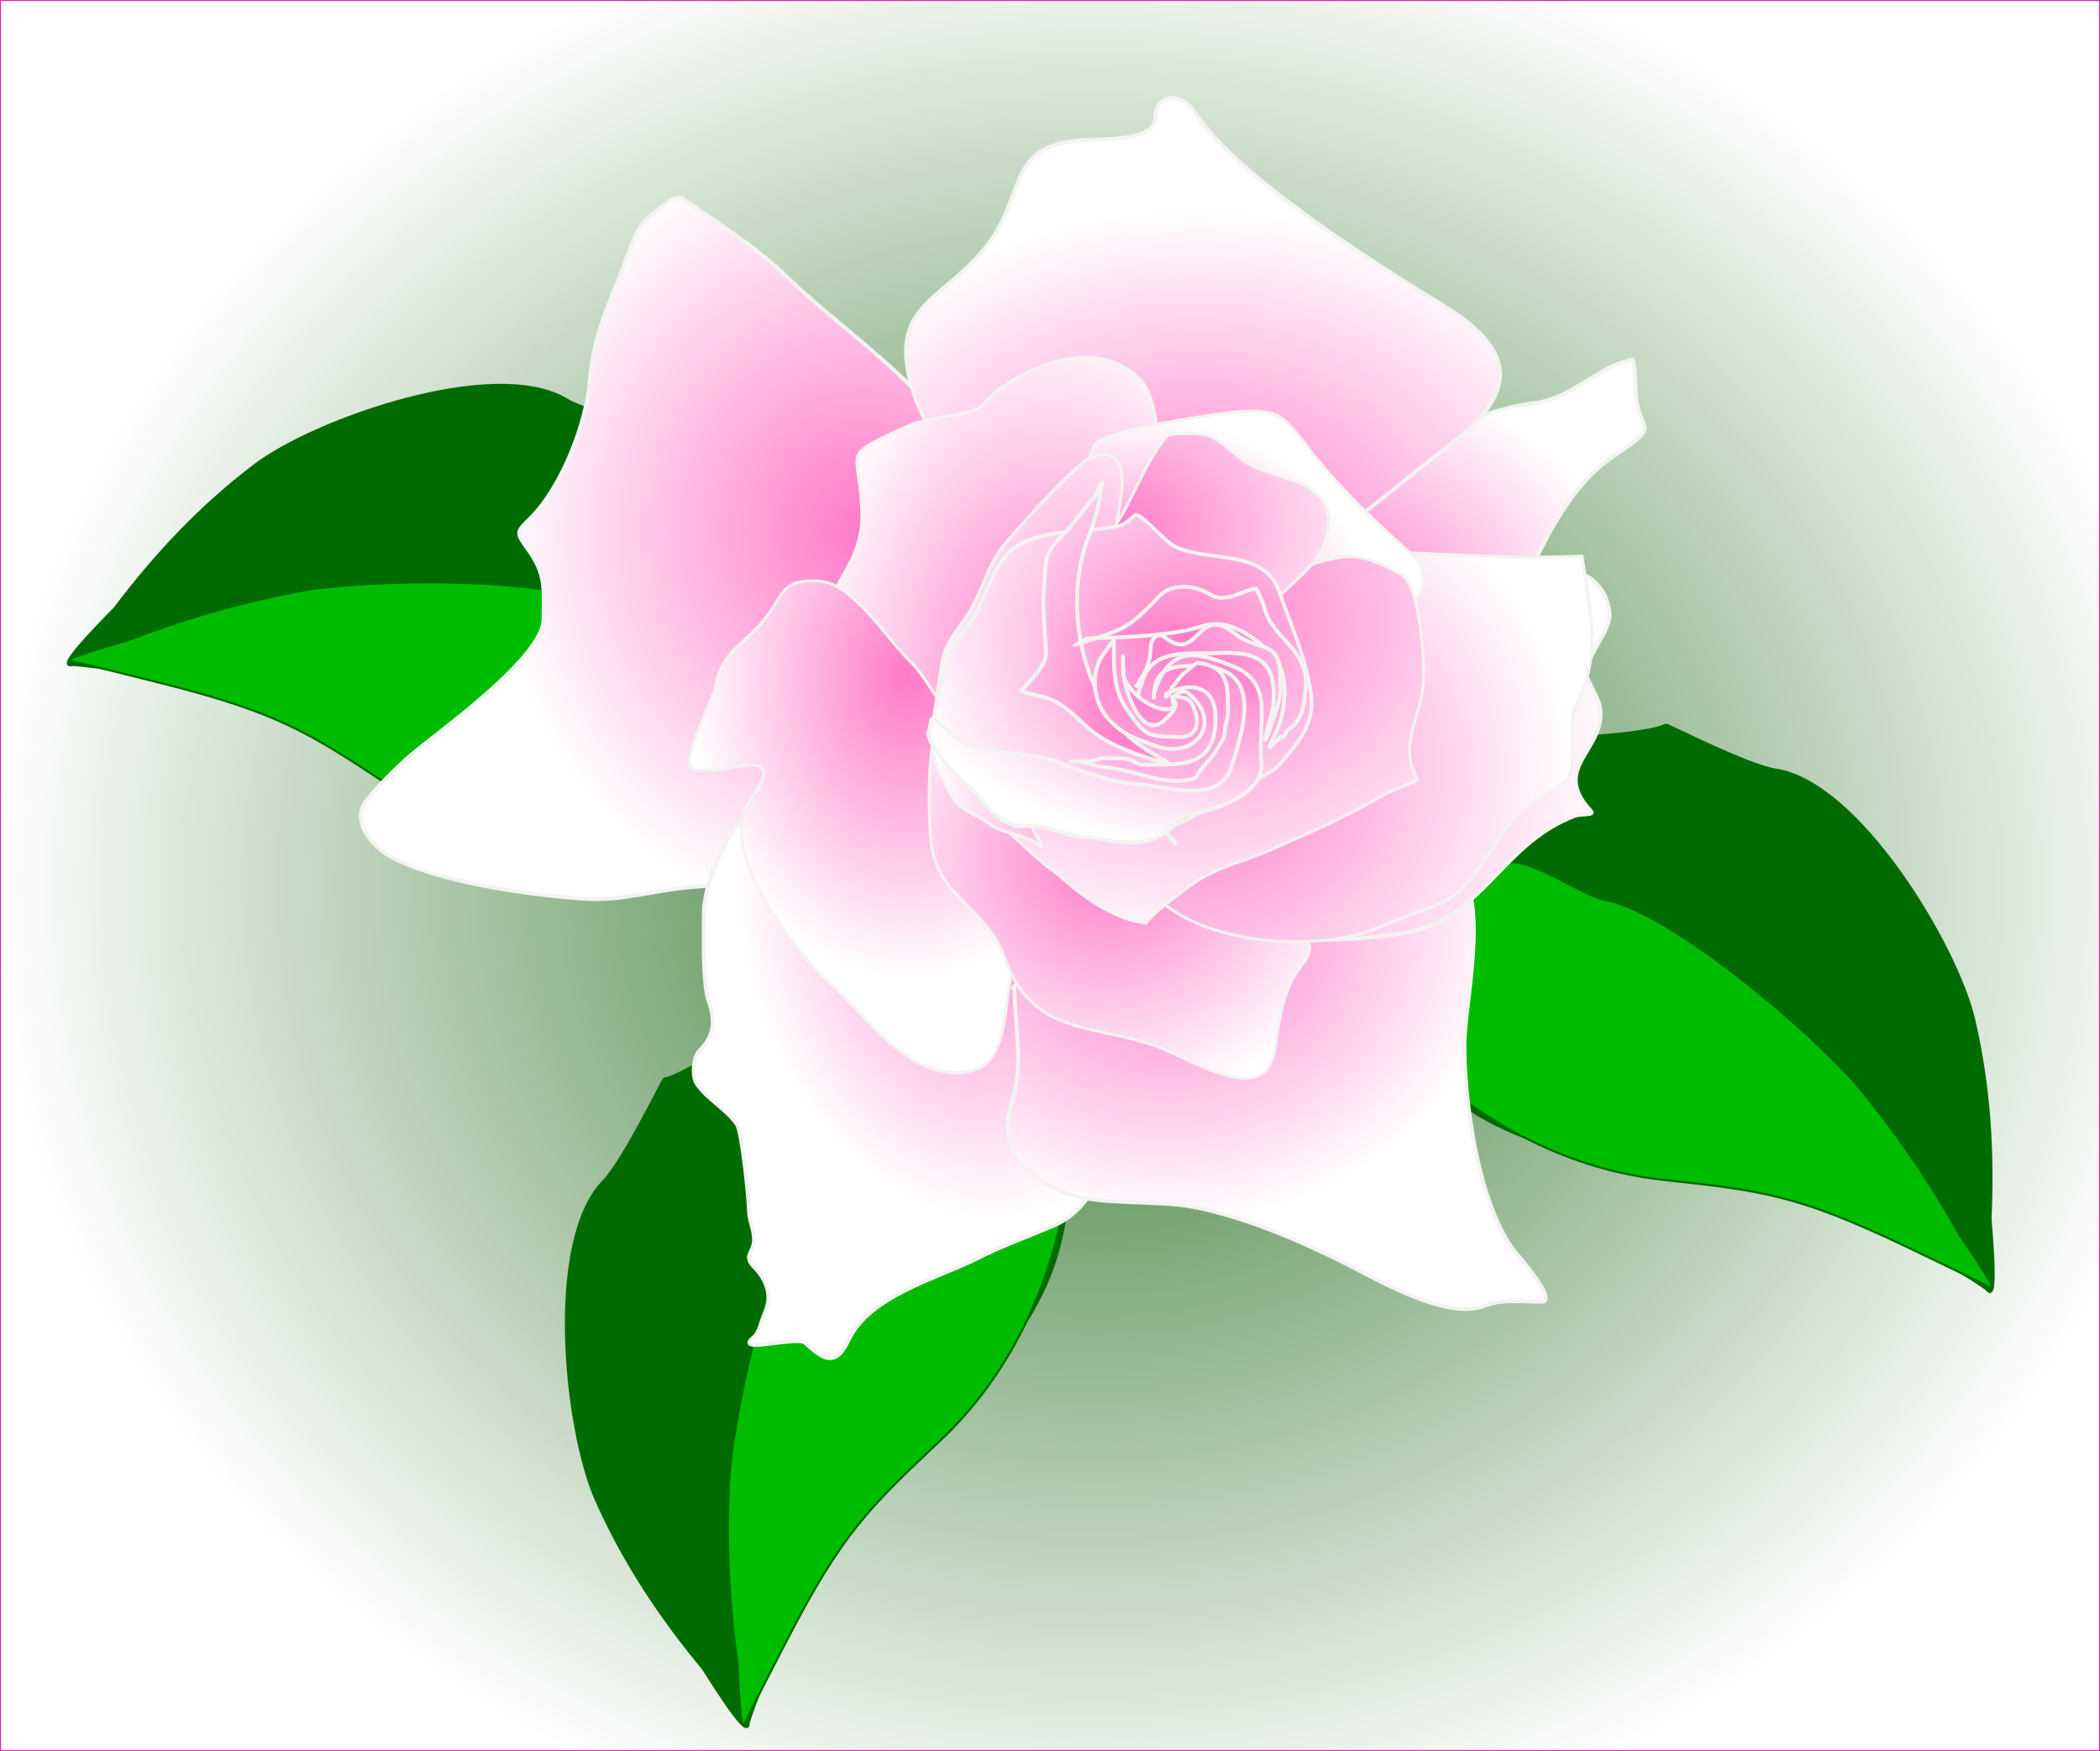
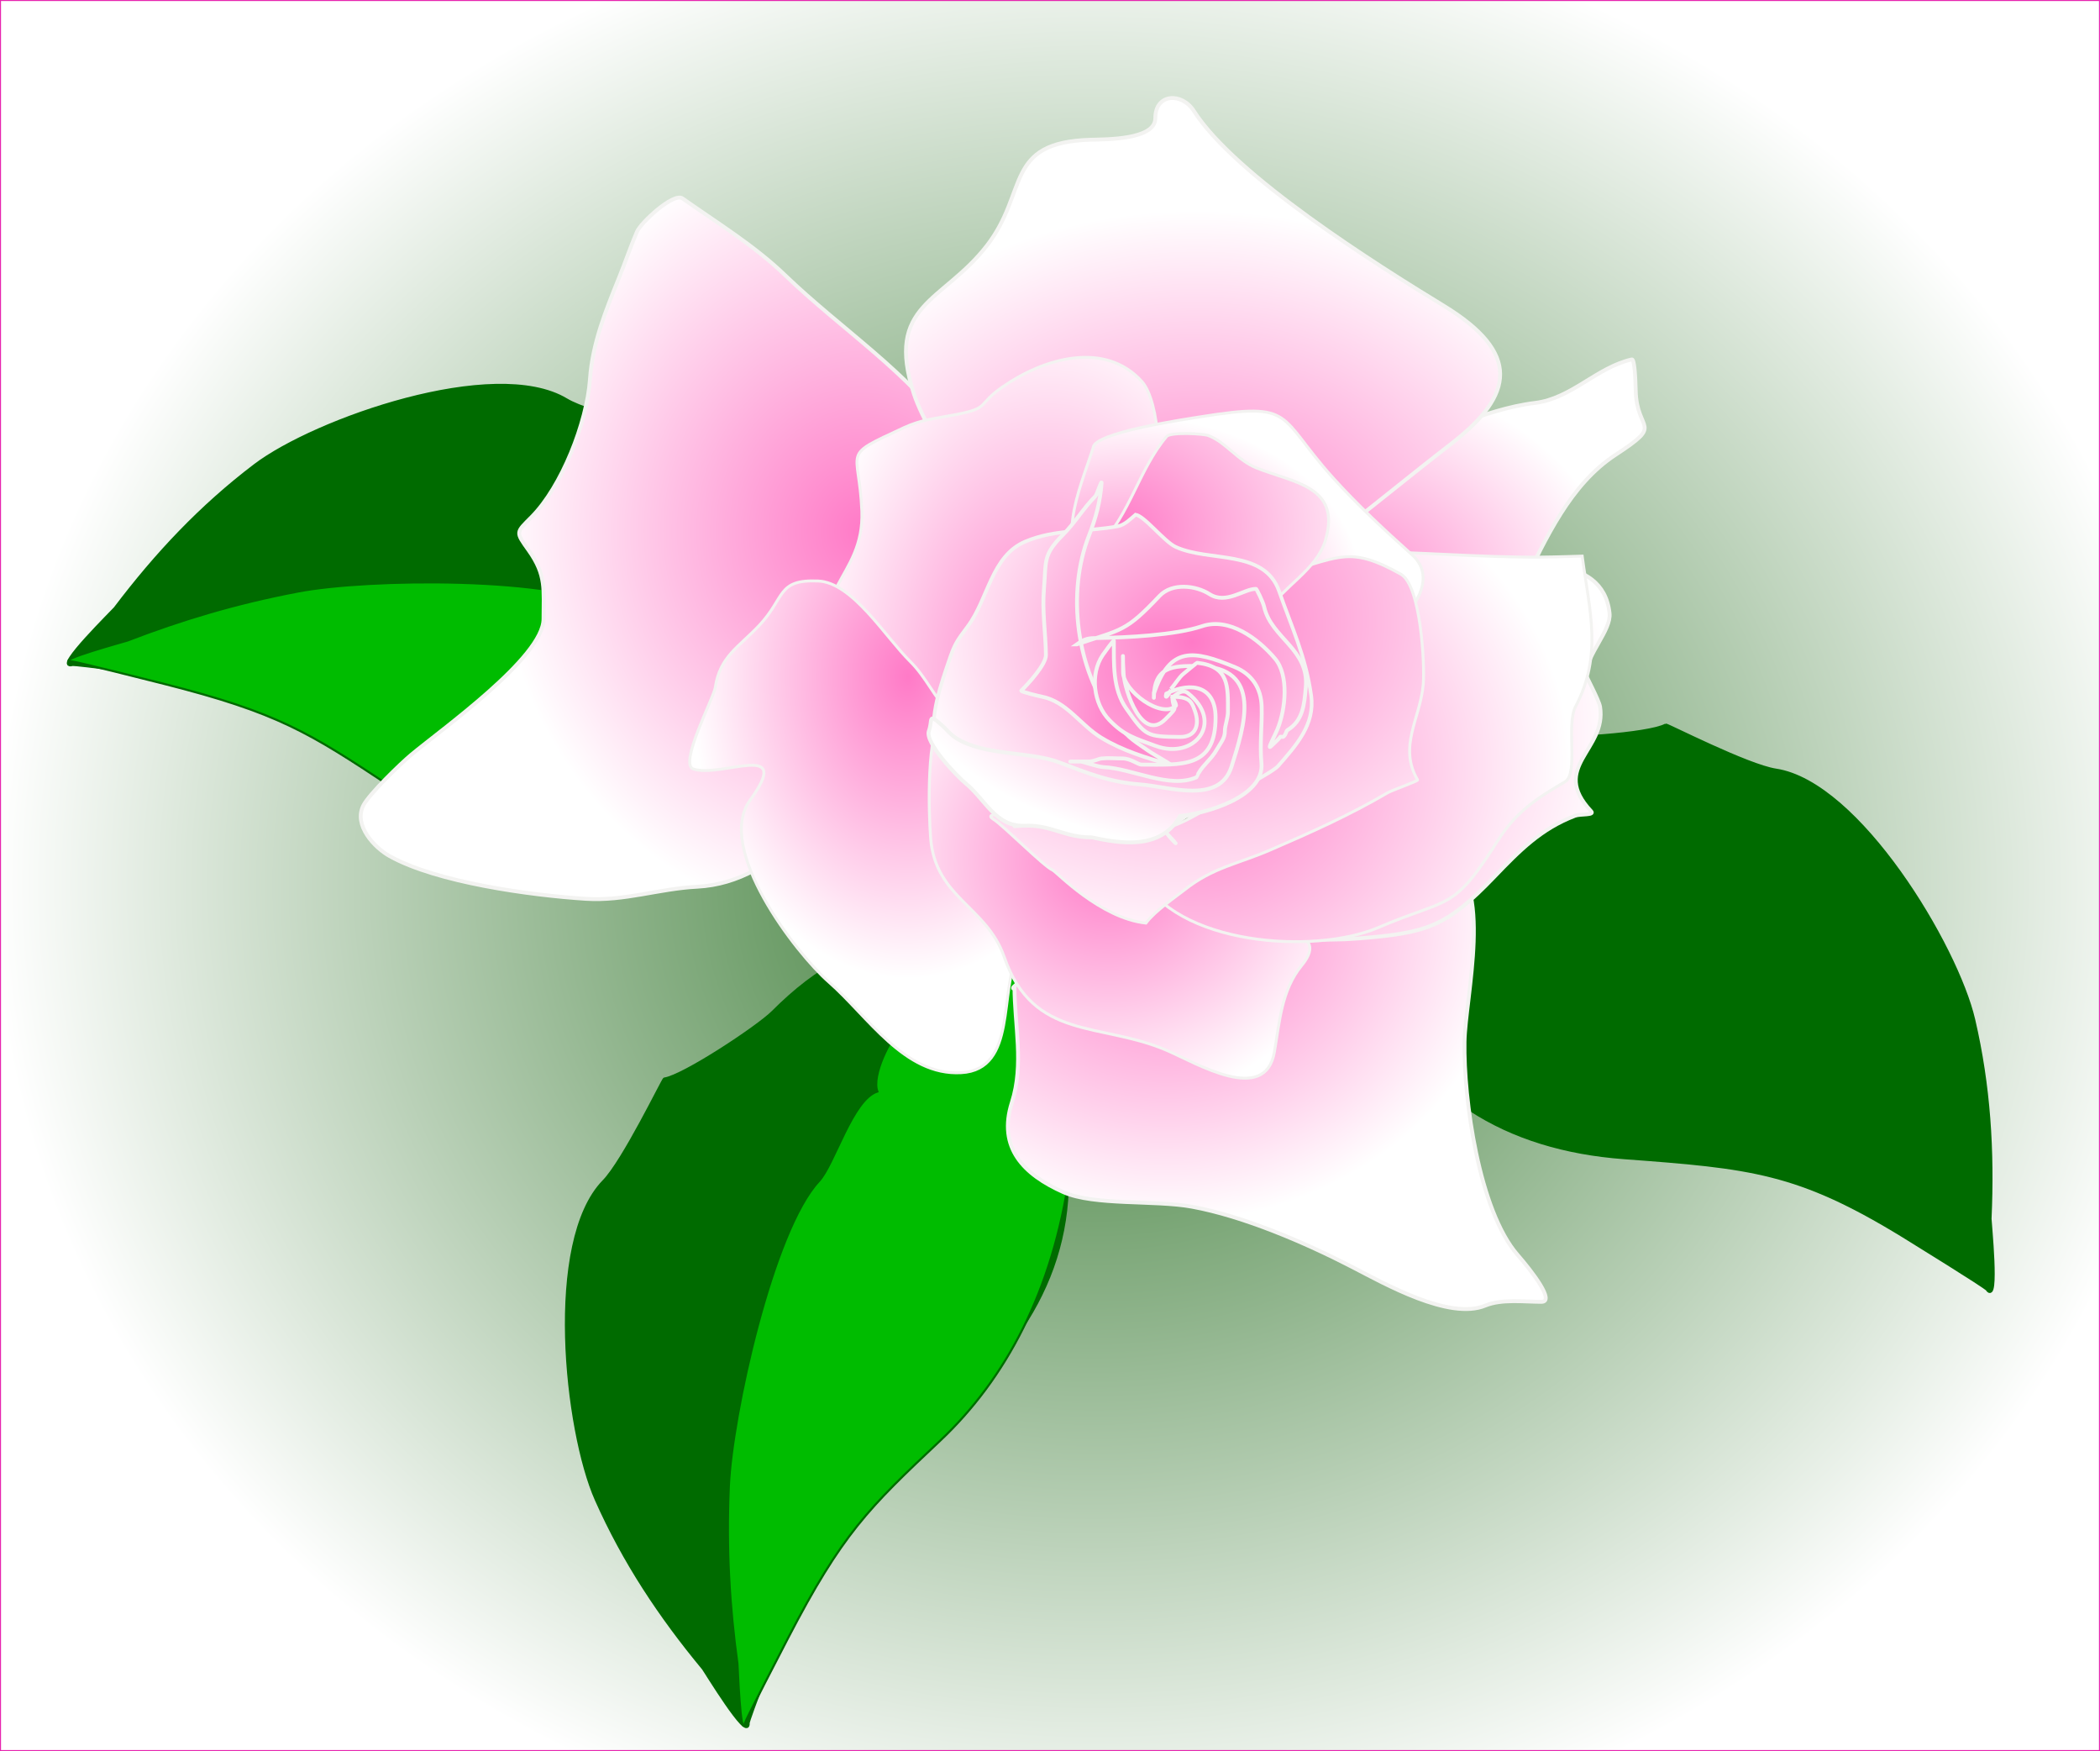
<svg xmlns="http://www.w3.org/2000/svg" xmlns:xlink="http://www.w3.org/1999/xlink" viewBox="0 0 725.5 604.8">
  <rect x="0" y="0" width="725.5" height="604.8" fill="#333333" stroke="none" />
  <defs>
    <radialGradient id="n" xlink:href="#a" gradientUnits="userSpaceOnUse" cy="617.86" cx="332.7" gradientTransform="scale(1.106 .904)" r="128.24" />
    <radialGradient id="b" gradientUnits="userSpaceOnUse" cy="364" cx="552.91" gradientTransform="matrix(.271 .001 -.001 .243 228.68 216.71)" r="1403.1">
      <stop offset="0" stop-color="#34772e" />
      <stop offset="1" stop-color="#fff" />
    </radialGradient>
    <radialGradient id="d" xlink:href="#a" gradientUnits="userSpaceOnUse" cy="532.93" cx="361.37" gradientTransform="scale(.836 1.196)" r="106.2" />
    <radialGradient id="e" xlink:href="#a" gradientUnits="userSpaceOnUse" cy="700.95" cx="341.46" gradientTransform="scale(1.061 .942)" r="112.34" />
    <radialGradient id="f" xlink:href="#a" gradientUnits="userSpaceOnUse" cy="648.32" cx="337.44" gradientTransform="scale(1.082 .924)" r="142.33" />
    <radialGradient id="g" xlink:href="#a" gradientUnits="userSpaceOnUse" cy="645.97" cx="348.22" gradientTransform="scale(1.177 .849)" r="91.933" />
    <radialGradient id="h" xlink:href="#a" gradientUnits="userSpaceOnUse" cy="601.56" cx="334.44" gradientTransform="scale(1.115 .896)" r="136.57" />
    <radialGradient id="i" xlink:href="#a" gradientUnits="userSpaceOnUse" cy="472.28" cx="395.03" gradientTransform="scale(.815 1.227)" r="105.82" />
    <radialGradient id="j" xlink:href="#a" gradientUnits="userSpaceOnUse" cy="491.15" cx="320.86" gradientTransform="scale(.851 1.176)" r="88.694" />
    <radialGradient id="k" xlink:href="#a" gradientUnits="userSpaceOnUse" cy="653.36" cx="335.83" gradientTransform="scale(1.02 .98)" r="87.855" />
    <radialGradient id="l" xlink:href="#a" gradientUnits="userSpaceOnUse" cy="653.42" cx="345.11" gradientTransform="scale(1.073 .932)" r="122.59" />
    <radialGradient id="m" xlink:href="#a" gradientUnits="userSpaceOnUse" cy="634.34" cx="301.73" gradientTransform="scale(1.159 .863)" r="69.106" />
    <radialGradient id="c" xlink:href="#a" gradientUnits="userSpaceOnUse" cy="507.67" cx="267.79" gradientTransform="scale(.962 1.039)" r="131.87" />
    <radialGradient id="o" xlink:href="#a" gradientUnits="userSpaceOnUse" cy="595.68" cx="304.64" gradientTransform="scale(1.13 .885)" r="89.484" />
    <radialGradient id="p" xlink:href="#a" gradientUnits="userSpaceOnUse" cy="407.65" cx="478.8" gradientTransform="scale(.697 1.434)" r="76.083" />
    <radialGradient id="q" xlink:href="#a" gradientUnits="userSpaceOnUse" cy="606.42" cx="346.2" gradientTransform="scale(1.072 .933)" r="91.169" />
    <radialGradient id="r" xlink:href="#a" gradientUnits="userSpaceOnUse" cy="431.34" cx="475.04" gradientTransform="scale(.732 1.367)" r="91.908" />
    <radialGradient id="s" xlink:href="#a" gradientUnits="userSpaceOnUse" cy="676.86" cx="304.44" gradientTransform="scale(1.192 .839)" r="91.971" />
    <radialGradient id="t" xlink:href="#a" gradientUnits="userSpaceOnUse" cy="639.4" cx="317.45" gradientTransform="scale(1.118 .895)" r="92.779" />
    <radialGradient id="u" xlink:href="#a" gradientUnits="userSpaceOnUse" cy="796.37" cx="287.52" gradientTransform="scale(1.389 .72)" r="91.684" />
    <radialGradient id="v" xlink:href="#a" gradientUnits="userSpaceOnUse" cy="661.23" cx="315.24" gradientTransform="scale(1.151 .869)" r="92.657" />
    <radialGradient id="w" xlink:href="#a" gradientUnits="userSpaceOnUse" cy="577.6" cx="354.93" gradientTransform="scale(1.006 .994)" r="93.235" />
    <radialGradient id="x" xlink:href="#a" gradientUnits="userSpaceOnUse" cy="507.7" cx="401.71" gradientTransform="scale(.882 1.133)" r="95.668" />
    <linearGradient id="a">
      <stop offset="0" stop-color="#ff7ac7" />
      <stop offset="1" stop-color="#fff" />
    </linearGradient>
  </defs>
  <path fill-rule="evenodd" stroke="#e624ae" stroke-width=".349" fill="url(#b)" d="M.442.525h725.15v604.45H.442z" transform="translate(-.268 -.35)" />
  <g fill-rule="evenodd" stroke="#006b00">
    <path d="M474.51 266.839c17.266-13.047 35.938-15.074 57.123-12.118 7.273 1.009 38.047-.95 43.864-4.142.373-.208 28.24 14.08 37.988 15.551 28.544 4.326 62.354 60.725 68.237 86.072 5.314 22.833 6.696 45.227 5.647 68.706-.064.675 2.924 29.752-.735 24.37-.675-.994-25.809-16.47-28.895-18.4-36.575-22.41-52.63-23.902-96.675-27.169-40.483-3-71.984-21.498-88.14-59.814-5.42-12.863-11.957-51.353-9.664-64.442.384-2.195 10.94-8.38 11.25-8.614z" stroke-width="1pt" fill="#006b00" />
-     <path d="M454.519 277.47c6.907-9.104 33.25-6.173 44.53 7.876 5.8.957 18.578 7.17 20.34 12.869 8.612-2.985 26.995 11.175 34.816 12.534 22.889 4 72.737 46.474 88.292 65.29 13.998 16.935 24.958 33.47 34.616 50.74.296.527 15.359 21.984 10.213 17.85-.965-.774-26.27-12.862-29.331-14.31-36.838-17.548-49.305-19.12-83.12-22.784-31.073-3.368-62.421-17.883-91.287-46.545-9.685-9.615-31.546-38.13-35.662-47.691-.684-1.602 6.47-35.66 6.593-35.828z" stroke-width=".727" fill="#00bc00" />
  </g>
  <g fill-rule="evenodd" stroke="#006b00">
    <path d="M319.992 324.9c-21.64 0-37.76 9.64-52.88 24.77-5.194 5.19-30.928 22.18-37.493 23.14-.423.06-14.042 28.26-20.932 35.31-20.166 20.66-13.139 86.04-2.55 109.81 9.525 21.42 21.923 40.12 36.915 58.22.458.5 15.604 25.5 15.28 19-.062-1.2 10.66-28.7 11.96-32.1 15.67-39.93 27.58-50.8 60.75-79.96 30.49-26.8 44.47-60.55 34.26-100.86-3.43-13.53-21.42-48.18-31.14-57.24-1.63-1.52-13.78-.09-14.17-.09z" stroke-width="1pt" fill="#006b00" />
    <path d="M342.352 321.33c-11-3.1-30.25 15.12-30.78 33.13-4.05 4.26-10.5 16.92-8.47 22.53-8.67 2.81-14.8 25.19-20.22 30.99-15.85 16.99-30.014 80.93-31.08 105.32-.959 21.95.266 41.75 2.972 61.35.082.6 1 26.8 2.614 20.4.303-1.2 13.204-26.1 14.774-29.1 18.81-36.21 27.81-44.98 52.58-68.29 22.76-21.42 39.02-51.9 44.77-92.17 1.93-13.51 2.18-49.44-.3-59.55-.42-1.69-26.66-24.55-26.86-24.61z" stroke-width=".727" fill="#00bc00" />
  </g>
  <g fill-rule="evenodd" stroke="#006b00">
    <path d="M302.097 227.488c-4.958-21.064-18.035-34.546-36.226-45.798-6.242-3.867-28.676-25.023-31.115-31.194-.155-.398-30.725-7.194-39.166-12.285-24.731-14.896-86.762 6.923-107.474 22.675-18.668 14.18-34.03 30.533-48.213 49.273-.382.56-21.247 21.031-14.994 19.226 1.154-.335 30.379 3.802 33.986 4.288 42.458 6.105 55.768 15.208 91.752 40.814 33.072 23.54 69.127 29.415 106.026 10.241 12.384-6.438 41.99-31.889 48.583-43.426 1.106-1.935-3.07-13.434-3.159-13.814z" stroke-width="1pt" fill="#006b00" />
    <path d="M310.695 248.436c.497-11.418-21.648-25.981-39.3-22.371-5.075-2.966-18.876-6.344-23.872-3.083-4.722-7.795-27.91-8.635-34.798-12.582-20.17-11.536-85.654-10.674-109.64-6.123-21.585 4.095-40.578 9.824-59.037 16.949-.565.217-25.858 7.113-19.258 7.218 1.237.02 28.43 6.873 31.71 7.714 39.557 10.013 50.156 16.765 78.52 35.535 26.065 17.247 59.46 26.091 99.976 22.462 13.593-1.216 48.625-9.205 57.897-13.935 1.55-.796 17.79-31.576 17.802-31.784z" stroke-width=".727" fill="#00bc00" />
  </g>
  <g stroke="#f3f3f1">
    <g stroke-width="1pt">
      <path d="M306.36 508.01c-12.49-5.99-8.89-.96-17.11-12.83-15.55-22.43-39.26-37.47-58.71-56.21-10.6-10.21-23.41-18-35.39-26.47-3.09-2.19-14.42 8.37-15.75 11.49-2.25 5.26-3.97 10.39-6.11 15.7-4.66 11.55-9.26 22.7-10.13 35.28-1.03 14.89-9.76 37.07-20.15 47.53-5.47 5.51-5.63 5.07-.98 11.6 6.1 8.59 5.09 13.42 5.09 23.63 0 13.23-35.35 38.25-45.81 47-3.491 2.92-14.472 13.49-16.465 17.48-3.403 6.81 3.871 14.52 9.114 17.44 16.301 9.1 48.681 13.53 67.761 14.75 13.44.86 25.19-3.5 38.58-4.18 13.9-.71 26.81-8.19 35.23-18.65 4.21-5.23 8.16-13.4 12.4-19.3 7.83-10.91 13.54-23 21.89-33.67 13.77-17.6 31.25-44.21 38.16-65.04.52-1.57.12-3.98-1.62-5.55z" fill="url(#c)" transform="translate(40.652 -343.96)" />
-       <path d="M252.71 603.2c-8.9 8.9-23.55 11.61-34.47 21.22-7.76 6.83-15.74 24.58-15.73 34.76.01 7.64-.56 24.27 1.73 30.78 2.36 6.69 1.84 11.96-3.4 17.04-1.94 1.89-2.53 8.63-.85 11.17 3.62 5.48 10.31 8.79 13.98 14.19 1.72 2.53 4.12 26.11 4.12 29.74 0 3.27 1.84 6.7 1.75 10.2-.1 4.51-4.03 5.22.25 9.51 3.78 3.8 6.47 9.9 3.42 15.92-1.35 2.67-1.63 6.32-3.86 8.16-7.2 5.96 15.21-.63 17.88 1.88 6.04 5.66 10.47 8.7 14.98-.95 7.21-15.43 31.01-21.38 44.62-28.29 8.42-4.27 17.41-7.49 26.13-11.2 18.84-8.02 20.94-33.24 21.13-51.3.08-7.75 1.55-14.75.83-22.68-2.36-25.89-26.28-40.31-44.75-54.73-12.01-9.37-43.91-16.95-49.26-31.05-.35-.91-1.39-2.14 1.5-4.37z" fill-rule="evenodd" fill="url(#d)" transform="translate(40.652 -343.96)" />
      <path d="M309.82 684.55c0 13.57 3.32 26.97-.89 40.15-5 15.64 4.01 24.88 17.8 31.02 10.57 4.71 31.58 2.68 44.34 5.01 17.9 3.26 39.34 12.49 55.51 20.87 11.15 5.77 33.5 18.44 45.92 13.29 5.61-2.32 13.4-1.29 19.37-1.29 4.87 0-3.28-10.53-8.22-16.21-13.39-15.38-18.67-53.87-18.34-73.56.26-15.45 10.29-55.35-6.36-63.96-34.24-17.73-81.92-5.99-111.75 15.98-12.92 9.51-25.99 18.01-37.72 29.03-.41.39.15 1.12.34-.33z" fill-rule="evenodd" fill="url(#e)" transform="translate(40.652 -343.96)" />
      <path d="M415.41 535.7c17.79 0 35.6 3.57 54.07 3.51 14.78-.04 43.66-4.81 45.93 16.56.63 5.89-7.83 14.09-8.21 21.18-.02.31 4.57 8.83 4.93 11.1 2.42 15.01-17.56 20.72-3.06 36.13 1.32 1.41-3.79.85-5.6 1.54-11.75 4.5-19.06 11.92-27.84 21.06-16.62 17.29-23.03 19.42-47.26 21.33-23.68 1.87-49.05-2.98-67.91-17.83-4.73-3.72 12.42-26.65 14.6-29.58 17.8-23.97 19.84-45.9 24.94-74.3 1.35-7.52 12.82-10.87 15.41-10.7z" fill-rule="evenodd" fill="url(#f)" transform="translate(40.652 -343.96)" />
      <path d="M399.83 513.2c0-8.47 30.25-15.12 36.72-15.84 18.41-2.04 34.62-11.98 53.14-14.24 12.61-1.54 21.22-12.25 33.42-15.02.85-.19 1.23 5.6 1.34 10.69.3 14.7 10.18 11.03-7.04 22.31-15.62 10.23-23.99 28.87-31.92 44.95-6.64 13.45-47.84 17.65-59.73 12-14.37-6.81-24.84-24.06-25.83-39.63-.13-2.21-1.98-3-.1-5.22z" fill-rule="evenodd" fill="url(#g)" transform="translate(40.652 -343.96)" />
      <path d="M289.05 508.01c-4.09-8.2-11.31-19.87-13.94-27.91-10.21-31.12 9.94-31.62 25.17-51.29 14.48-18.68 5.83-35.72 35.9-36.59 5.09-.15 22.31.07 22.3-7.44-.01-8.59 9.17-9.01 13.32-2.5 14.23 22.36 63.11 53.14 86.24 67.23 26.81 16.33 24.5 30.84 2.67 47.72-15.17 11.72-29.94 23.99-45.17 35.6-23.55 17.95-49.47 7.14-73.76-1.3-16.41-5.7-32.46-11.56-49.37-15.77-3.35-.83-5.21-6.56-3.36-7.75z" fill-rule="evenodd" fill="url(#h)" transform="translate(40.652 -343.96)" />
    </g>
    <g fill-rule="evenodd">
      <path d="M342.97 538.4c4.03-8.06 5.95-15.19 12.29-22.09 6.66-7.25 4.74-33.78-1.45-40.62-12.83-14.16-33.97-8.01-48.28 2.03-8.8 6.16-4 7.09-15.78 9.4-6.92 1.35-11.93 1.67-18.1 4.54-22.27 10.34-15.46 6.7-14.56 28.79.96 23.81-20.56 26.78-8.14 53.79 5.99 13.02 17.19 22.38 21.64 36.49 2.36 7.48 5.58 12.15 11.01 17.4.6.58-.44 1.71-.19 2.35 2.06 5.22 7.49 6.84 12.09 9.46 1.82 1.03-.65-4.22-.25-6.27.82-4.2 11.89-15.7 14.19-23.85 7.91-28.12-5.47-34.67 20.91-57.63 2.76-2.39 15.07-16.05 14.62-13.79z" fill="url(#i)" transform="translate(40.652 -343.96)" />
      <path d="M287.3 590.1c-4.71-4.71-8.18-12.43-13.41-17.58-8.75-8.61-19.99-27.39-31.9-27.89-14.29-.59-11.26 5.7-20.38 15.38-6.96 7.39-13.6 10.7-15.16 21.42-.53 3.68-12.76 26.53-7.53 28.17 9.87 3.1 34.76-10.14 19.52 10.8-12.04 16.54 15.81 52.74 27.25 62.74 13.56 11.87 26.11 32.41 45.71 31.32 19.57-1.08 12.93-28.59 19.74-41.14 14.05-25.89 11-17.92-3.23-43.02-8.14-14.38-13.61-29.95-20.61-40.2z" fill="url(#j)" transform="translate(40.652 -343.96)" />
      <path d="M285.31 590.1c-6.01 6.01-5.16 34.57-4.44 43.46 1.66 20.55 19.33 23.4 25.42 40.95 10.08 29.01 33.36 22.4 56.15 32.23 10.43 4.49 34.04 18.9 37.19.53 1.8-10.45 2.43-21.32 9.4-29.81 9.11-11.11-5.86-11.51-14.4-13.18-28.505-21.223-47.433-.579-74.47-27.44-13.29-15.76-24.54-32.37-34.85-46.74z" fill="url(#k)" transform="translate(40.652 -343.96)" />
      <path d="M352.91 645.77c12.44 24.87 60.68 27.93 82.57 18.57 24.96-10.67 25.64-5.3 41.2-29.84 6.5-10.24 13.34-14.63 23.37-20.55 4.68-2.76.33-19.68 3.6-25.91 9.42-17.9 4.81-33.13 2.31-52.01 0 0-9.47.32-14.68.35-21.18.12-42.17-1.87-63.34-1.93-18.51-.06-21.59-4.83-38.49 8.16-14.92 11.47-12.37 7.6-7.24 23.87 7.75 24.62-.92 47.9-17.53 66.74-5.74 6.51-6.74 9.13-11.77 12.55z" fill="url(#l)" transform="translate(40.652 -343.96)" />
      <path d="M337.01 498.64c0-5.22 31.37-9.81 37.45-10.78 32.48-5.15 26.01-.46 45.31 21.02 8.62 9.58 17.86 18.11 27.43 26.71 9.19 8.25-.4 20.19-6.87 25.41-1.47 1.19-7.93 3.49-8.17 5.45-1.25 10.5-39.12 7.74-47.31 7.74-10.06 0-4.99 6.13-13.38-4.12-9.52-11.62-19.74-21.16-33.04-27.94-15.76-8.03-6.37-28.24-1.42-43.49z" fill="url(#m)" transform="translate(40.652 -343.96)" />
    </g>
    <g fill-rule="evenodd">
      <path d="M382.74 548.5c.73 0 20.17-6.98 22.76-7.64 16.64-4.3 20.39-8.39 37.81 1.42 6.88 3.87 8.34 31.21 7.73 38.12-1.05 11.8-8.68 21.34-1.95 32.93.21.38-8.93 3.63-10.2 4.37-13.76 8.02-26.08 13.51-40.66 19.82-11.19 4.84-19.814 6.041-29.474 13.661-3.32 2.62-10.401 7.406-13.521 11.606-15.8-1.69-30.84-17.64-32.11-18.22-3.31-1.49-16.94-15.34-20.52-17.6-8.12-5.13 36.95 2.49 42.57 3.58 15.7 3.03 23.44-2.85 36.24-10.23 6.69-3.86 4.22-33.38 3.73-40.63-.75-11.06-2.42-21.89-2.41-31.19z" fill="url(#n)" transform="translate(40.652 -343.96)" />
      <path d="M339.14 532.35c10.55-10.55 13.69-26.36 23.25-37.63 1.37-1.61 12.63-1 14.43-.32 6.02 2.27 9.98 8.53 16.73 11.22 12.76 5.1 29.29 6.27 23.69 24.99-3.06 10.23-14.61 15.92-20.16 24.66-1.22 1.91-13.19-6.69-17.35-9.18-16.24-9.71-25.72-10.51-40.59-13.74z" fill="url(#o)" transform="translate(40.652 -343.96)" />
-       <path d="M343.98 532.35c0-7.72 10.74-37.61-8.16-30.07-5.06 2.02-28.01 27.3-31.33 32.2-4.91 7.25-6.64 15.97-11.82 23.2-3.77 5.26-7.45 9.61-8.14 16.44-.5 4.95-1.8 9.2-1.86 14.39-.17 15.59-3.62 13.33 4.54 28.81 3.97 7.53 7.94 6.56 13.93 11.25 4.41 3.46 13.88 3.94 17.04 7.14 2.83 2.86-2.33-6.02-4-8.91-13.28-22.93 3.87-59.88 14.06-81.91 3.89-8.39 8.17-14.73 15.74-12.54z" fill="url(#p)" transform="translate(40.652 -343.96)" />
    </g>
    <path d="M351.61 521.76c2.75 0 9.95 9.26 13.87 11.08 11.58 5.37 30.65.67 35.76 15.3 4.43 12.68 9.21 22.54 11.09 36.08 1.39 10.01-5.22 17.22-11.46 24.35-1.97 2.25-18.87 11.24-20.98 11.32-1.95.07-15.49 9.02-17.83 10.69-1.22.86 10.67 11.62-3.53-2.8-5.73-5.81-29.53-1.14-36.75.31-3.91.78-7.99.98-11.96 1.3-.14.01-.85-4.22-2.2-6.33-1.85-2.87-8.95-6.76-11.9-9.88-3.9-4.11-10.22-8.42-12.74-13.54-3.26-6.59 2.02-20.9 4.19-27.38 1.98-5.91 2.73-6.91 6.5-11.95 7.13-9.55 8.16-24.36 19.95-29.33 10.44-4.39 21.27-3.21 32-5.28 2.32-.45 4.4-2.59 5.99-3.94z" fill-rule="evenodd" stroke-width="1.25" fill="url(#q)" transform="translate(40.652 -343.96)" />
    <path d="M337.75 515.36c-4.07 4.07-7.03 9.16-11.17 13.3-7.07 7.09-5.74 9.09-6.57 18.68-.67 7.77.59 15.13.68 22.84.04 3.33-6.24 10.07-8.51 12.32-.37.36 6.33 1.93 7.09 2.08 8.59 1.67 13.29 9.76 20.52 14.17 7.43 4.54 15.4 6.84 23.71 9.36 1.94.59-4.9-3.11-7.55-4.92-6.17-4.23-7.19-4.78-11.84-10.93-12.93-17.12-16.31-43.5-8.57-63.26 2.38-6.08 3.89-11.64 4.37-18.15.11-1.6-1.63 4.13-2.16 4.51z" fill-rule="evenodd" stroke-width="1pt" fill="url(#r)" transform="translate(40.652 -343.96)" />
    <path d="M331.36 566.51c15.78-5.26 16.88-4.35 28.54-16.69 4.38-4.65 12.57-3.69 17.3-.66 5.77 3.71 11.92-1.86 16.07-1.81.19 0 2.4 4.37 2.83 6.28 2.45 10.73 15.58 14.57 14.37 27.76-.53 5.85-.91 11.49-6.41 14.8-.34.21-.422 1.42-1.23 2.14-.354.458-1.08-.18-1.24.21-.21.52-2.51 2.55-3.17 3.2-1.45 1.41 1.43-3.87 2.28-5.94 2.76-6.77 4.05-18.56-.86-24.36-5.82-6.86-15.79-14.38-25.2-11.2-9.25 3.12-26.14 3.92-36.06 4.09-3.05.05-4.19.02-7.22 2.18z" fill-rule="evenodd" stroke-width="1pt" fill="url(#s)" transform="translate(40.652 -343.96)" />
-     <path d="M351.61 581.42c3.5-5.25 5.04-7.85 5.29-13.95.11-2.82 2.38-5.43 4.93-3.37 11.63 9.41 11.25-12.11 24.14-1.33 7.55 6.32 15.65 1.72 15.7 14.73.01 2.09.13 4.22.01 6.3-.12 2.09-2.84 9.96-3.68 12.11-4.21 10.72 1-5.39 1.26-8.42 1.32-15.72-5.74-18.68-19.92-17.96-9.36.48-21.92-1.85-25.31 9.79-.81 2.79-1.33 1.79-1.36 5.39" fill-rule="evenodd" stroke-width="1pt" fill="url(#t)" transform="translate(40.652 -343.96)" />
    <path d="M358 583.55c5.5-16.51 13.63-15.08 27.89-9.21 6.03 2.48 9.16 7.34 9.33 13.65.18 6.64-.69 12.88-.07 19.55 1.09 11.77-19.47 17.41-28.11 18.26-6.74 12.113-21.164 9.358-30.567 7.378-9.28.09-13.923-4.398-23.183-4.018-9.96.42-13.55-9.09-20.28-14.59-2.98-2.43-14.24-14.12-12.76-18.15 1.42-3.84-.53-6.42 4.5-1.98 1.74 1.53 2.75 3.09 4.97 4.49 9.75 6.14 25.34 4.53 35.45 8.31 10.02 3.75 16.98 6.8 28.21 7.67 10.04.78 27.27 6.97 31.43-6.17 4.47-14.1 11.01-34.29-11.37-34.73-9.15-.18-15.36.25-15.46 10.97-.01.13.02-.26.02-1.43z" fill-rule="evenodd" stroke-width="1pt" fill="url(#u)" transform="translate(40.652 -343.96)" />
    <path d="M362.26 583.55c8.79-4.39 17.01-2.48 17.04 8.11.07 17.82-11.75 16.4-25.6 16.4-1.21 0-3.68-2.16-6.69-2.14-2.32.02-4.76-.23-7.06.01-1.23.13-2.62 1.04-4.52 1.05-2.13.01-11.22.02-2.81.01.85 0 5.75 1.81 8.01 1.93 10.01.5 22.84 7.6 32.01 3.53.06-.03.83-1.52.83-1.53 1.64-2.85 4.42-4.82 6.18-7.96 1.29-2.29 2.92-3.96 2.87-6.59-.03-1.67 1.05-4.35 1.05-6.53-.01-8.62.6-15.73-10.61-16.95-.21-.02-3.69 2.95-4.67 3.72-1.56 1.21-3.06 3.81-4.45 5.38.93-1.05-2.41 5-1.58 1.56z" fill-rule="evenodd" stroke-width="1pt" fill="url(#v)" transform="translate(40.652 -343.96)" />
    <path d="M364.39 584.62c3.164 0 4.065.4 4.805.708 1.554.65 2.215 1.925 2.985 4.212 1.72 4.85.25 9.03-5.25 8.96-11.54-.15-11.69-.19-18.49-9.84-4.76-6.77-4.26-15.55-4.29-23.39-.01-.45-3.29 4.15-3.8 4.88-4.59 6.73-3.16 16.95 2.27 22.53 5.31 5.48 8.92 6.27 15.94 8.89 13.36 4.99 23.97-8.08 11.16-18.23-2.29-1.82-4.83 1.52-5.33 1.28z" fill-rule="evenodd" stroke-width="1pt" fill="url(#w)" transform="translate(40.652 -343.96)" />
    <path d="M364.39 584.62c0 4.97 2.81 2.56-2.49 7.82-8.02 7.97-13.99-9.99-14.38-15.69-.36-5.2-.18-10.62-.18-.67 0 6.55 13.27 16.25 18.21 11.69.25-.23.02-.85-1.16-3.15z" fill-rule="evenodd" stroke-width="1pt" fill="url(#x)" transform="translate(40.652 -343.96)" />
  </g>
</svg>